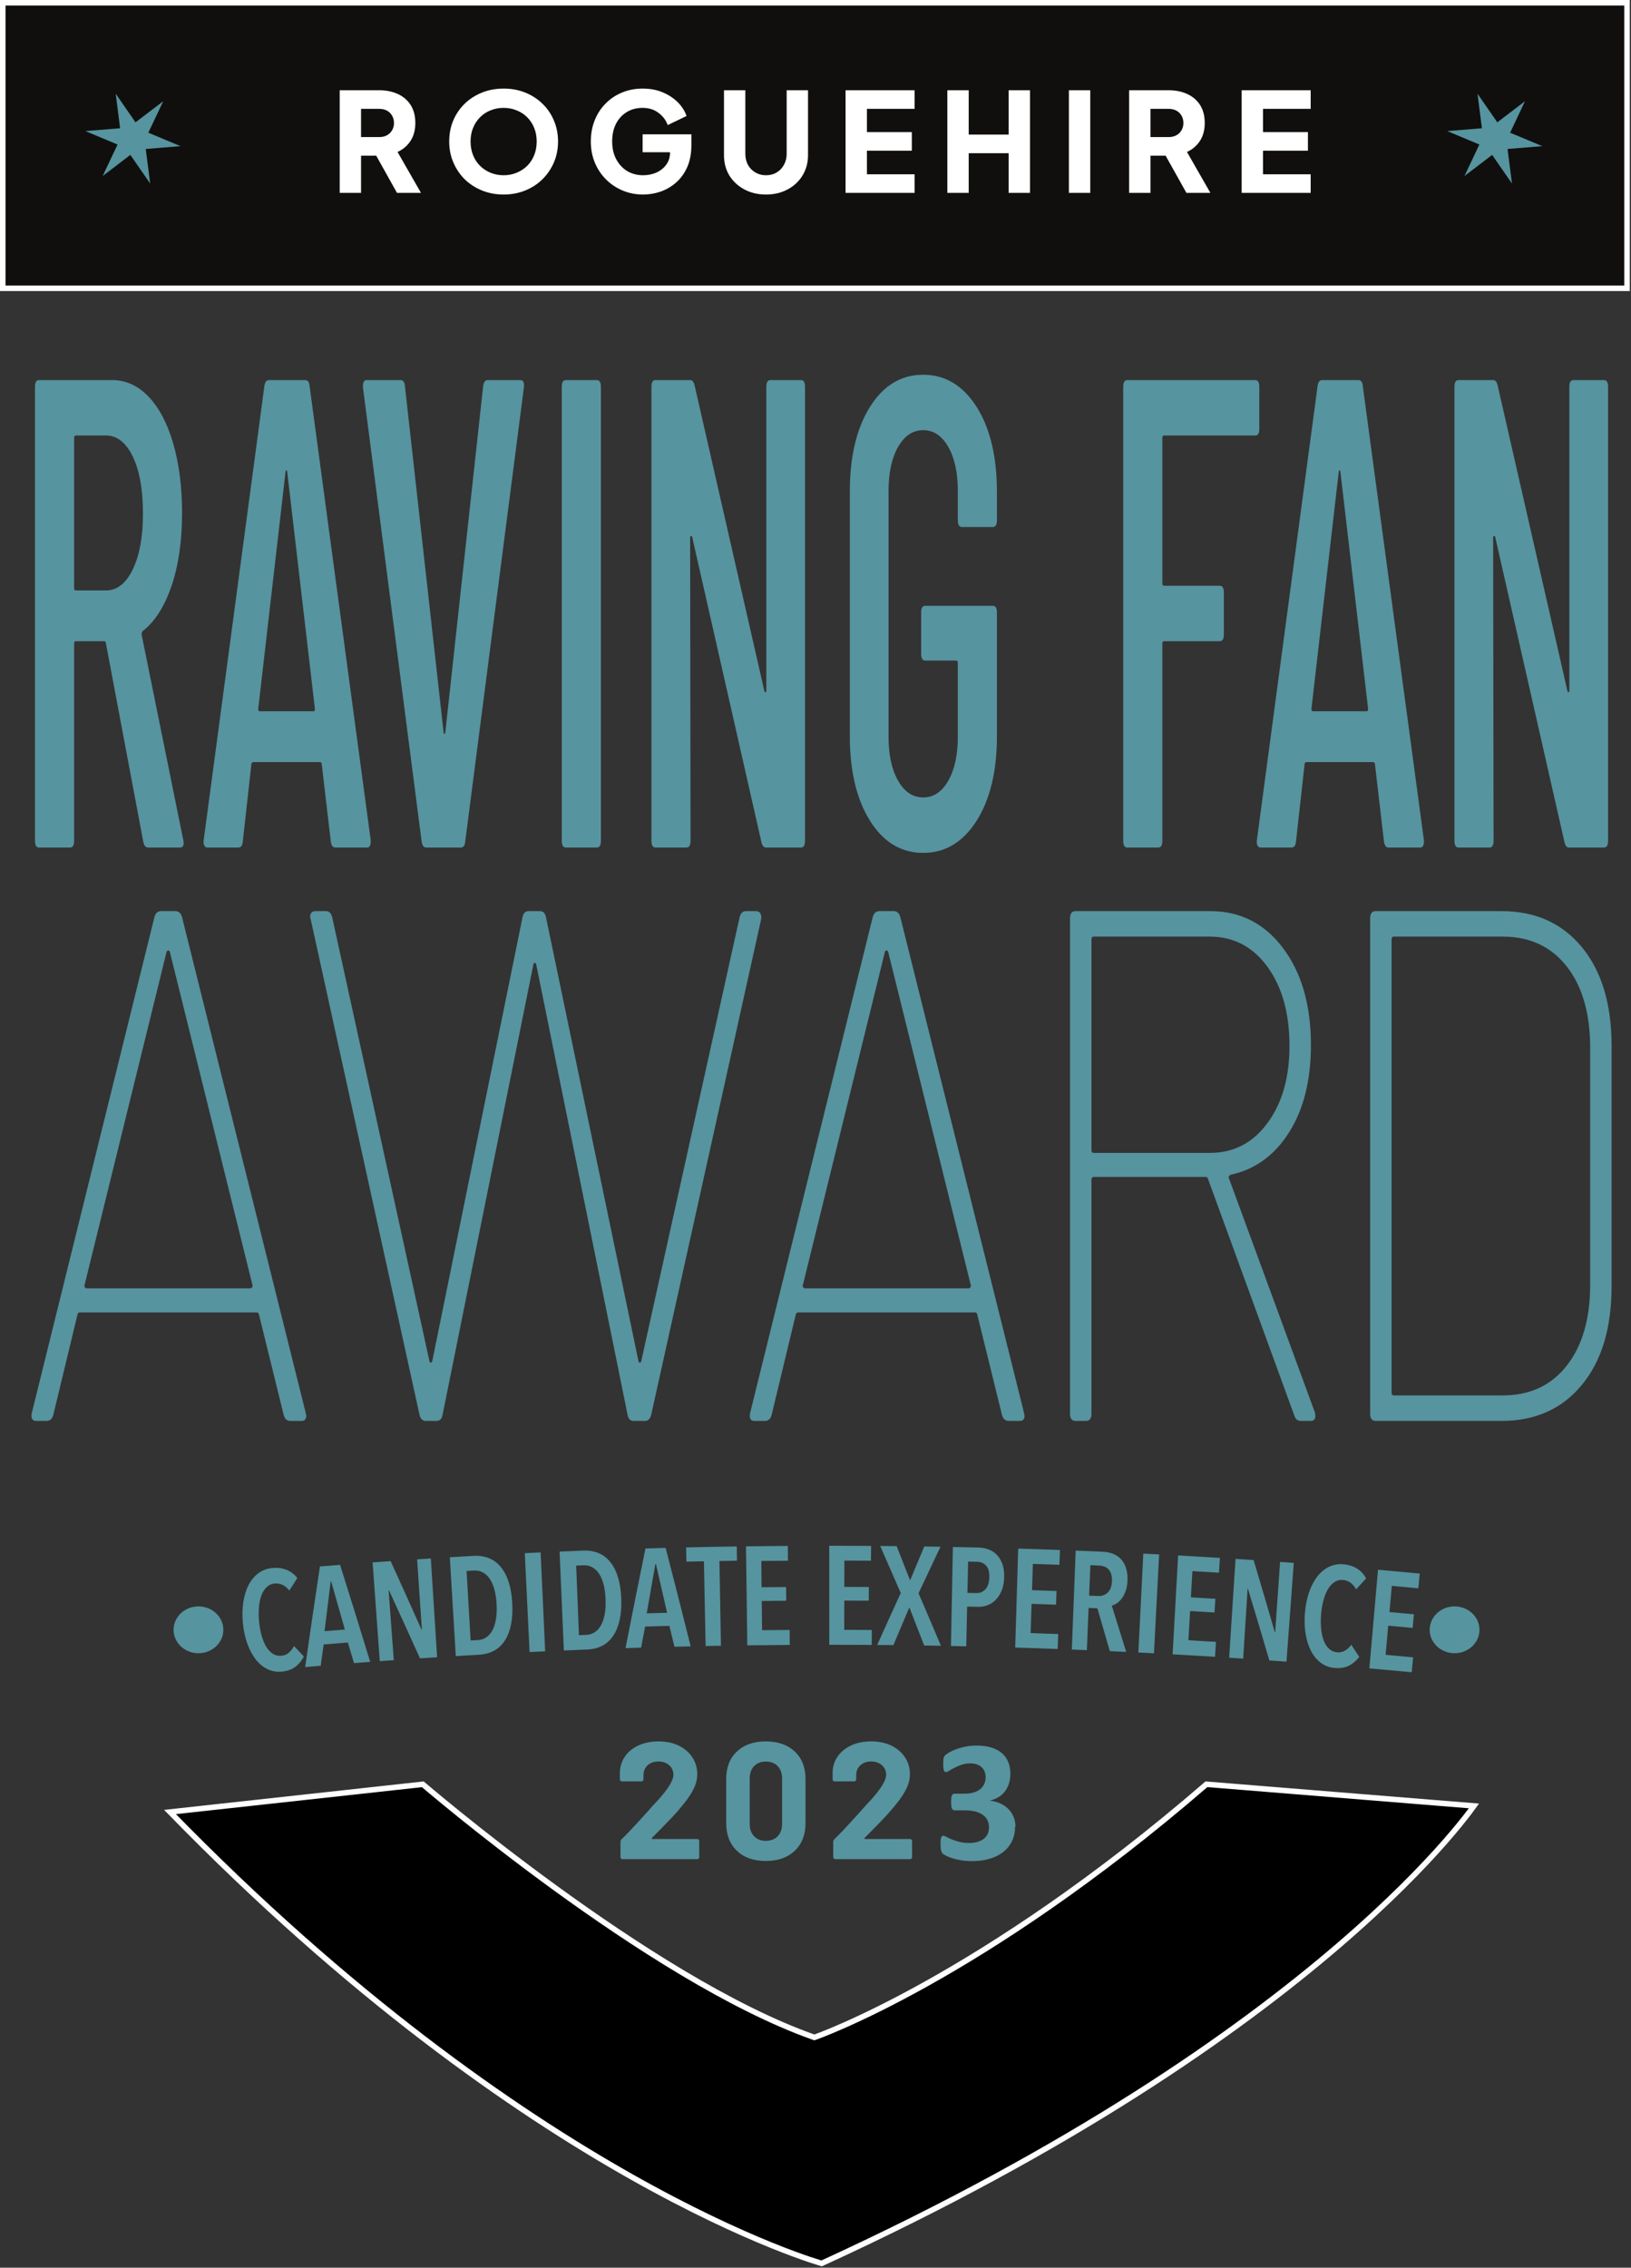
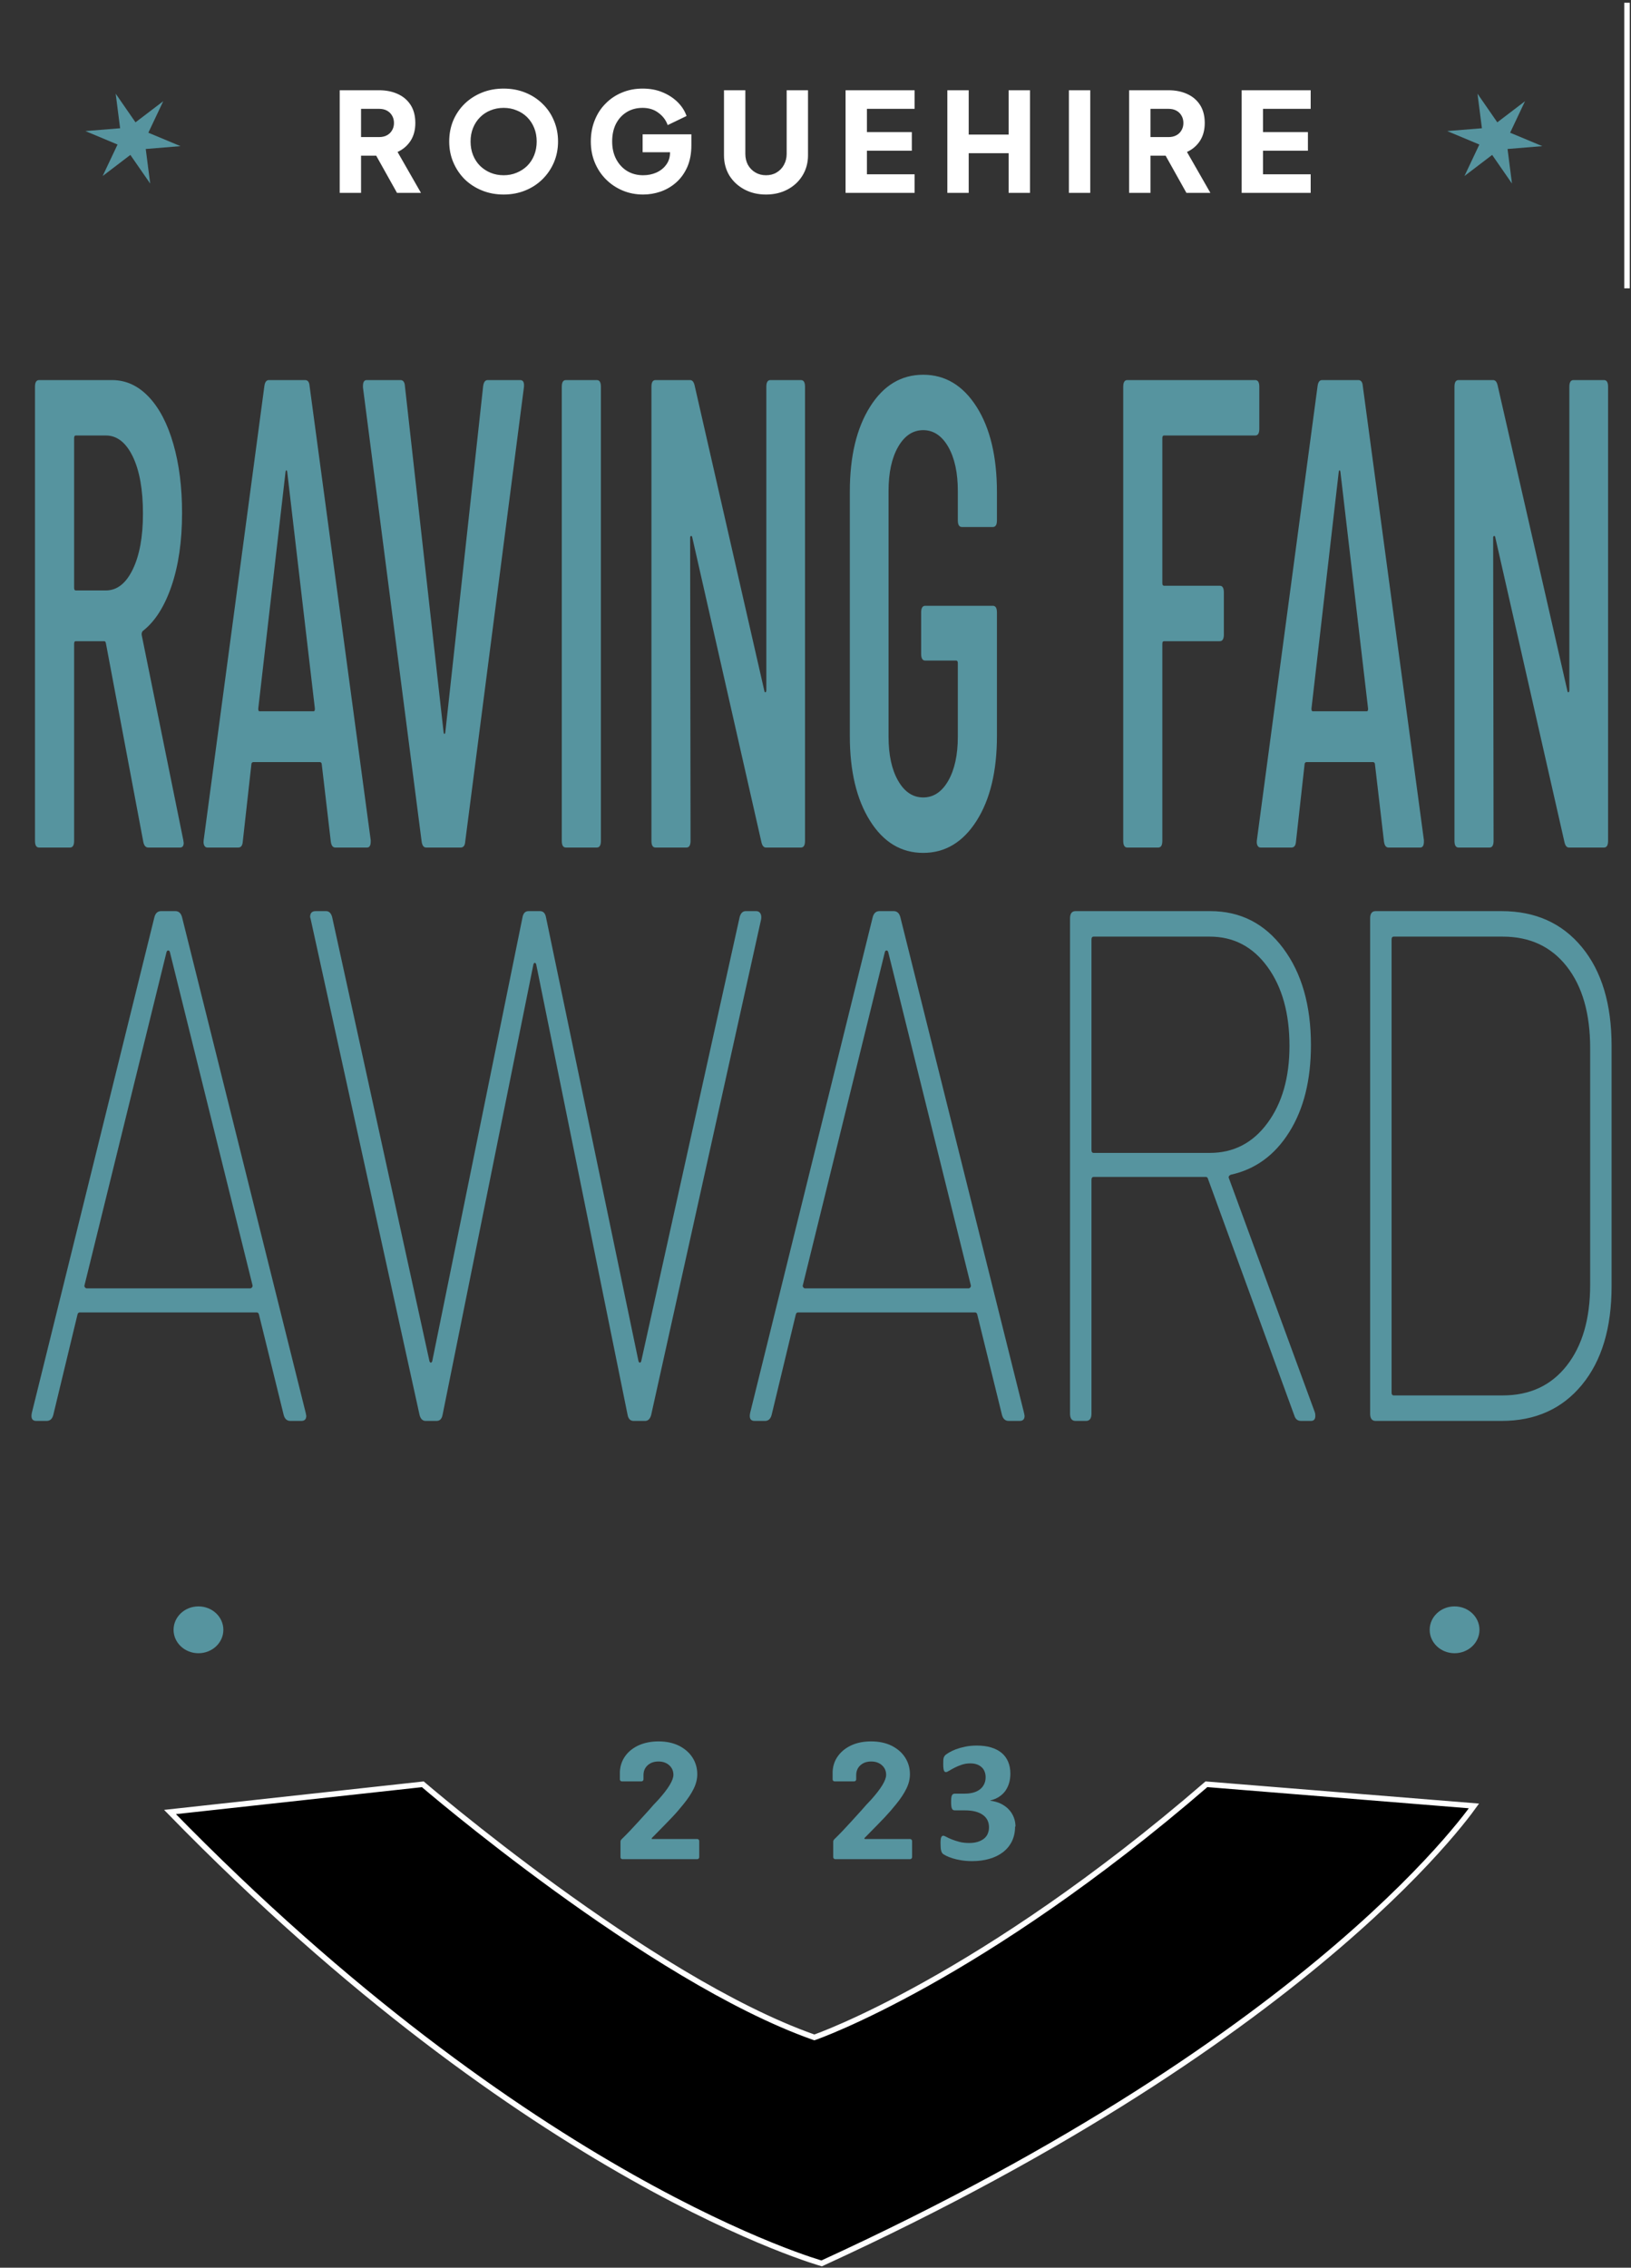
<svg xmlns="http://www.w3.org/2000/svg" width="592" height="823" viewBox="0 0 592 823" fill="none">
  <rect x="0" y="0" width="592" height="823" fill="#333333" stroke="none" />
  <path d="M236.474 667.304C236.474 667.304 236.597 667.426 236.719 667.426H253.087C253.282 667.426 253.454 667.5 253.6 667.647C253.747 667.793 253.796 667.965 253.796 668.16V674.008C253.796 674.203 253.723 674.375 253.6 674.521C253.454 674.668 253.282 674.742 253.087 674.742H225.93C225.734 674.742 225.563 674.668 225.416 674.521C225.269 674.375 225.22 674.203 225.22 674.008V668.454C225.22 668.087 225.342 667.793 225.587 667.549C227.569 665.616 229.575 663.512 231.63 661.237C233.685 658.961 234.958 657.542 235.496 656.979C236.621 655.658 237.771 654.386 238.945 653.187C242.591 649.126 244.426 646.092 244.426 644.135C244.426 642.716 243.912 641.566 242.909 640.661C241.906 639.756 240.585 639.291 238.994 639.291C237.404 639.291 236.083 639.756 235.08 640.661C234.077 641.566 233.563 642.765 233.563 644.257V645.774C233.563 645.97 233.49 646.141 233.343 646.288C233.196 646.435 233.025 646.508 232.829 646.508H225.709C225.514 646.508 225.343 646.435 225.196 646.288C225.049 646.141 225 645.97 225 645.774V642.936C225.122 640.759 225.807 638.85 227.055 637.162C228.303 635.499 229.967 634.226 232.046 633.321C234.126 632.44 236.45 632 239.019 632C241.881 632 244.352 632.538 246.481 633.59C248.585 634.667 250.224 636.086 251.374 637.896C252.524 639.707 253.087 641.713 253.087 643.939C253.087 645.627 252.671 647.364 251.814 649.126C250.958 650.888 249.71 652.796 248.022 654.851C246.775 656.417 245.429 657.983 243.985 659.499C242.542 661.016 240.389 663.243 237.526 666.13L236.621 667.035C236.621 667.035 236.523 667.206 236.548 667.28L236.474 667.304Z" fill="#56949F" />
-   <path d="M267.448 671.683C264.879 669.212 263.583 665.836 263.583 661.579V645.652C263.583 641.468 264.879 638.141 267.448 635.694C270.017 633.248 273.516 632 277.944 632C282.372 632 285.871 633.223 288.489 635.694C291.082 638.141 292.379 641.468 292.379 645.652V661.579C292.379 665.836 291.082 669.212 288.489 671.683C285.895 674.154 282.372 675.402 277.944 675.402C273.516 675.402 270.017 674.154 267.448 671.683ZM282.274 666.423C283.326 665.322 283.865 663.83 283.865 661.995V645.407C283.865 643.572 283.326 642.08 282.274 640.979C281.198 639.878 279.779 639.315 277.968 639.315C276.158 639.315 274.788 639.878 273.711 640.979C272.659 642.08 272.121 643.572 272.121 645.407V661.995C272.121 663.854 272.659 665.322 273.711 666.423C274.788 667.524 276.182 668.087 277.968 668.087C279.754 668.087 281.222 667.524 282.274 666.423Z" fill="#56949F" />
  <path d="M313.737 667.304C313.737 667.304 313.859 667.426 313.982 667.426H330.325C330.521 667.426 330.692 667.5 330.839 667.647C330.985 667.793 331.059 667.965 331.059 668.16V674.008C331.059 674.203 330.985 674.375 330.839 674.521C330.692 674.668 330.521 674.742 330.325 674.742H303.168C302.972 674.742 302.801 674.668 302.654 674.521C302.507 674.375 302.434 674.203 302.434 674.008V668.454C302.434 668.087 302.556 667.793 302.801 667.549C304.783 665.616 306.789 663.512 308.844 661.237C310.899 658.961 312.196 657.542 312.71 656.979C313.835 655.658 314.985 654.386 316.159 653.187C319.805 649.126 321.64 646.092 321.64 644.135C321.64 642.716 321.126 641.566 320.123 640.661C319.12 639.756 317.798 639.291 316.208 639.291C314.618 639.291 313.297 639.756 312.294 640.661C311.291 641.566 310.777 642.765 310.777 644.257V645.774C310.777 645.97 310.703 646.141 310.557 646.288C310.41 646.435 310.238 646.508 310.043 646.508H302.923C302.728 646.508 302.556 646.435 302.409 646.288C302.287 646.141 302.214 645.97 302.214 645.774V642.936C302.336 640.759 302.997 638.85 304.269 637.162C305.517 635.499 307.18 634.226 309.235 633.321C311.291 632.416 313.639 632 316.208 632C319.071 632 321.542 632.538 323.67 633.59C325.774 634.667 327.413 636.086 328.563 637.896C329.713 639.707 330.276 641.713 330.276 643.939C330.276 645.627 329.86 647.364 329.004 649.126C328.147 650.888 326.9 652.796 325.212 654.851C323.964 656.417 322.594 657.983 321.175 659.499C319.731 661.016 317.578 663.243 314.716 666.13L313.811 667.035C313.811 667.035 313.713 667.206 313.737 667.28V667.304Z" fill="#56949F" />
  <path d="M368.443 662.875C368.443 664.906 368.051 666.692 367.293 668.258C366.51 669.824 365.433 671.145 364.063 672.197C362.693 673.249 361.029 674.081 359.121 674.619C357.188 675.182 355.109 675.451 352.833 675.451C351.463 675.451 350.167 675.353 348.943 675.157C347.72 674.962 346.668 674.717 345.738 674.423C344.809 674.13 344.05 673.836 343.439 673.518C342.827 673.2 342.435 672.955 342.24 672.809C342.044 672.662 341.922 672.442 341.824 672.246C341.726 672.05 341.653 671.781 341.579 671.512C341.506 671.218 341.457 670.876 341.432 670.435C341.408 669.995 341.383 669.481 341.383 668.894C341.383 667.891 341.457 667.206 341.628 666.814C341.799 666.423 342.044 666.227 342.387 666.227C342.607 666.227 342.949 666.374 343.463 666.643C343.977 666.937 344.637 667.23 345.42 667.548C346.203 667.866 347.157 668.185 348.209 668.454C349.286 668.747 350.485 668.87 351.855 668.87C353.005 668.87 354.008 668.723 354.889 668.454C355.769 668.185 356.503 667.793 357.139 667.304C357.751 666.814 358.216 666.227 358.509 665.518C358.803 664.808 358.974 664.05 358.974 663.194C358.974 662.264 358.803 661.408 358.436 660.649C358.069 659.891 357.531 659.255 356.797 658.716C356.087 658.178 355.158 657.762 354.081 657.469C352.98 657.175 351.683 657.028 350.216 657.028H346.717C346.448 657.028 346.203 657.004 346.032 656.93C345.836 656.857 345.689 656.71 345.567 656.465C345.445 656.245 345.347 655.927 345.298 655.511C345.249 655.095 345.225 654.582 345.225 653.921C345.225 653.309 345.249 652.82 345.298 652.429C345.347 652.037 345.445 651.744 345.543 651.523C345.665 651.328 345.812 651.181 345.983 651.083C346.154 651.01 346.374 650.961 346.619 650.961H350.167C351.39 650.961 352.466 650.814 353.396 650.545C354.326 650.276 355.133 649.86 355.769 649.346C356.405 648.832 356.895 648.196 357.237 647.462C357.58 646.728 357.751 645.896 357.751 644.991C357.751 644.306 357.629 643.645 357.408 643.034C357.188 642.422 356.846 641.884 356.381 641.444C355.916 641.003 355.353 640.636 354.644 640.367C353.934 640.098 353.103 639.976 352.148 639.976C351.072 639.976 350.044 640.147 349.09 640.465C348.136 640.783 347.255 641.15 346.497 641.541C345.738 641.933 345.078 642.3 344.564 642.618C344.05 642.936 343.634 643.132 343.39 643.132C343.218 643.132 343.072 643.083 342.949 643.034C342.827 642.96 342.729 642.814 342.631 642.618C342.558 642.398 342.484 642.104 342.435 641.713C342.387 641.321 342.362 640.807 342.362 640.171C342.362 639.658 342.362 639.217 342.387 638.875C342.387 638.532 342.46 638.238 342.509 638.018C342.582 637.798 342.656 637.602 342.754 637.431C342.851 637.26 342.998 637.089 343.218 636.893C343.439 636.697 343.854 636.404 344.515 636.012C345.176 635.621 345.983 635.229 346.962 634.862C347.94 634.495 349.066 634.177 350.362 633.908C351.659 633.639 353.054 633.517 354.546 633.517C356.503 633.517 358.24 633.737 359.757 634.202C361.274 634.666 362.546 635.327 363.574 636.183C364.601 637.04 365.384 638.116 365.923 639.388C366.461 640.661 366.73 642.08 366.73 643.67C366.73 644.893 366.583 646.043 366.265 647.12C365.947 648.196 365.482 649.126 364.895 649.982C364.283 650.814 363.525 651.523 362.62 652.111C361.714 652.698 360.662 653.138 359.464 653.432V653.53C360.883 653.701 362.155 654.068 363.28 654.606C364.406 655.169 365.36 655.854 366.143 656.686C366.926 657.517 367.537 658.472 367.953 659.524C368.369 660.576 368.589 661.701 368.589 662.924L368.443 662.875Z" fill="#56949F" />
-   <path d="M590.555 104.633H1V1H590.555V104.633Z" fill="#100F0D" stroke="white" stroke-width="2" />
+   <path d="M590.555 104.633V1H590.555V104.633Z" fill="#100F0D" stroke="white" stroke-width="2" />
  <path d="M26.903 159.027V213.315C26.903 213.958 27.094 214.29 27.486 214.29H38.436C42.474 214.29 45.729 211.738 48.19 206.645C50.651 201.562 51.887 194.811 51.887 186.412C51.887 177.683 50.651 170.781 48.19 165.688C45.729 160.604 42.474 158.053 38.436 158.053H27.486C27.094 158.053 26.903 158.384 26.903 159.027ZM52.038 305.658L38.436 233.437C38.335 232.945 38.134 232.704 37.843 232.704H27.486C27.094 232.704 26.903 233.026 26.903 233.669V305.176C26.903 306.783 26.401 307.597 25.416 307.597H14.185C13.19 307.597 12.698 306.783 12.698 305.176V140.362C12.698 138.744 13.19 137.941 14.185 137.941H40.656C45.679 137.941 50.119 139.96 53.957 143.999C57.804 148.037 60.788 153.733 62.907 161.087C65.027 168.44 66.082 176.798 66.082 186.171C66.082 196.348 64.806 205.198 62.245 212.713C59.673 220.217 56.177 225.672 51.746 229.067C51.445 229.55 51.345 230.042 51.445 230.524L66.534 304.924L66.675 305.899C66.675 307.024 66.233 307.597 65.349 307.597H53.816C52.922 307.597 52.329 306.954 52.038 305.658ZM94.18 258.15H113.85C114.152 258.15 114.293 257.829 114.293 257.186L104.237 171.143C104.136 170.821 104.046 170.66 103.945 170.66C103.845 170.66 103.744 170.821 103.654 171.143L93.739 257.186C93.739 257.829 93.889 258.15 94.18 258.15ZM120.069 305.407L116.804 277.539C116.804 277.218 116.734 276.977 116.593 276.816C116.442 276.655 116.262 276.575 116.071 276.575H91.96C91.769 276.575 91.599 276.655 91.448 276.816C91.297 276.977 91.227 277.218 91.227 277.539L88.123 305.407C88.022 306.863 87.48 307.597 86.495 307.597H75.254C74.762 307.597 74.39 307.345 74.149 306.863C73.898 306.381 73.828 305.738 73.928 304.924L95.959 140.121C96.15 138.664 96.702 137.941 97.586 137.941H110.746C111.731 137.941 112.273 138.664 112.374 140.121L134.555 304.924V305.407C134.555 306.863 134.113 307.597 133.229 307.597H121.686C120.802 307.597 120.26 306.863 120.069 305.407ZM153.04 305.407L131.742 140.603V140.121C131.742 138.664 132.194 137.941 133.078 137.941H145.355C146.339 137.941 146.882 138.664 146.972 140.121L161.026 265.906C161.127 266.237 161.227 266.388 161.318 266.388C161.418 266.388 161.518 266.237 161.619 265.906L175.372 140.121C175.573 138.664 176.115 137.941 176.999 137.941H188.833C189.918 137.941 190.36 138.825 190.159 140.603L168.862 305.407C168.772 306.863 168.219 307.597 167.235 307.597H154.667C153.783 307.597 153.241 306.863 153.04 305.407ZM203.912 305.176V140.362C203.912 138.744 204.405 137.941 205.389 137.941H216.63C217.615 137.941 218.107 138.744 218.107 140.362V305.176C218.107 306.783 217.615 307.597 216.63 307.597H205.389C204.405 307.597 203.912 306.783 203.912 305.176ZM279.629 137.941H290.719C291.704 137.941 292.196 138.744 292.196 140.362V305.165C292.196 306.783 291.704 307.597 290.719 307.597H278.001C277.207 307.597 276.675 306.954 276.374 305.658L251.239 194.891C251.138 194.57 250.988 194.449 250.787 194.53C250.596 194.61 250.495 194.811 250.495 195.132L250.646 305.165C250.646 306.783 250.144 307.597 249.159 307.597H237.928C236.933 307.597 236.451 306.783 236.451 305.165V140.362C236.451 138.744 236.933 137.941 237.928 137.941H250.495C251.279 137.941 251.821 138.594 252.123 139.88L277.408 250.636C277.509 251.128 277.649 251.329 277.85 251.249C278.051 251.169 278.152 250.877 278.152 250.395V140.362C278.152 138.744 278.644 137.941 279.629 137.941ZM315.794 297.902C310.912 290.137 308.46 279.88 308.46 267.122V178.416C308.46 165.658 310.912 155.391 315.794 147.635C320.666 139.88 327.096 136.002 335.092 136.002C343.069 136.002 349.528 139.88 354.461 147.635C359.393 155.391 361.854 165.728 361.854 178.657V188.834C361.854 190.451 361.362 191.265 360.378 191.265H349.136C348.152 191.265 347.66 190.451 347.66 188.834V178.175C347.66 171.544 346.494 166.22 344.184 162.172C341.863 158.143 338.829 156.114 335.092 156.114C331.345 156.114 328.311 158.143 325.99 162.172C323.67 166.22 322.515 171.544 322.515 178.175V267.363C322.515 273.983 323.67 279.317 325.99 283.356C328.311 287.404 331.345 289.413 335.092 289.413C338.829 289.413 341.863 287.404 344.184 283.356C346.494 279.317 347.66 273.983 347.66 267.363V240.701C347.66 240.058 347.459 239.736 347.067 239.736H335.825C334.841 239.736 334.349 238.923 334.349 237.305V222.286C334.349 220.669 334.841 219.855 335.825 219.855H360.378C361.362 219.855 361.854 220.669 361.854 222.286V267.122C361.854 279.88 359.393 290.137 354.461 297.902C349.528 305.658 343.069 309.535 335.092 309.535C327.096 309.535 320.666 305.658 315.794 297.902ZM455.613 158.053H422.482C422.09 158.053 421.889 158.384 421.889 159.027V211.618C421.889 212.261 422.09 212.582 422.482 212.582H442.744C443.729 212.582 444.221 213.396 444.221 215.013V230.283C444.221 231.9 443.729 232.704 442.744 232.704H422.482C422.09 232.704 421.889 233.026 421.889 233.669V305.165C421.889 306.783 421.397 307.597 420.412 307.597H409.171C408.186 307.597 407.694 306.783 407.694 305.165V140.362C407.694 138.744 408.186 137.941 409.171 137.941H455.613C456.598 137.941 457.09 138.744 457.09 140.362V155.632C457.09 157.249 456.598 158.053 455.613 158.053ZM476.458 258.15H496.128C496.43 258.15 496.57 257.829 496.57 257.186L486.514 171.143C486.414 170.821 486.324 170.66 486.223 170.66C486.123 170.66 486.022 170.821 485.932 171.143L476.016 257.186C476.016 257.829 476.167 258.15 476.458 258.15ZM502.337 305.407L499.082 277.539C499.082 277.218 499.012 276.977 498.871 276.816C498.72 276.655 498.539 276.575 498.349 276.575H474.238C474.037 276.575 473.877 276.655 473.726 276.816C473.575 276.977 473.505 277.218 473.505 277.539L470.401 305.407C470.3 306.863 469.758 307.597 468.773 307.597H457.532C457.04 307.597 456.668 307.345 456.427 306.863C456.176 306.381 456.105 305.738 456.206 304.924L478.237 140.121C478.428 138.664 478.97 137.941 479.864 137.941H493.024C494.009 137.941 494.551 138.664 494.652 140.121L516.833 304.924V305.407C516.833 306.863 516.391 307.597 515.507 307.597H503.964C503.08 307.597 502.538 306.863 502.337 305.407ZM571.111 137.941H582.202C583.187 137.941 583.679 138.744 583.679 140.362V305.165C583.679 306.783 583.187 307.597 582.202 307.597H569.484C568.69 307.597 568.148 306.954 567.856 305.658L542.711 194.891C542.611 194.57 542.46 194.449 542.269 194.53C542.068 194.61 541.968 194.811 541.968 195.132L542.119 305.165C542.119 306.783 541.626 307.597 540.642 307.597H529.401C528.416 307.597 527.924 306.783 527.924 305.165V140.362C527.924 138.744 528.416 137.941 529.401 137.941H541.968C542.762 137.941 543.304 138.594 543.596 139.88L568.891 250.636C568.982 251.128 569.132 251.329 569.333 251.249C569.524 251.169 569.625 250.877 569.625 250.395V140.362C569.625 138.744 570.127 137.941 571.111 137.941ZM30.811 467.186C31.012 467.458 31.243 467.588 31.514 467.588H90.805C91.066 467.588 91.307 467.458 91.498 467.186C91.699 466.925 91.729 466.624 91.609 466.262L61.652 345.48C61.521 345.118 61.32 344.947 61.059 344.947C60.788 344.947 60.597 345.118 60.456 345.48L30.72 466.262C30.58 466.624 30.61 466.925 30.811 467.186ZM102.981 513.578L94 477.102C93.869 476.569 93.598 476.308 93.196 476.308H28.922C28.52 476.308 28.249 476.569 28.119 477.102L19.328 513.578C18.936 514.995 18.133 515.688 16.937 515.688H13.15C11.683 515.688 11.151 514.724 11.553 512.785L56.066 332.782C56.468 331.375 57.262 330.672 58.467 330.672H63.651C64.846 330.672 65.65 331.375 66.052 332.782L110.967 512.785L111.168 513.84C111.168 515.075 110.565 515.688 109.37 515.688H105.382C104.176 515.688 103.383 514.995 102.981 513.578ZM152.296 513.578L112.766 333.585L112.565 332.792C112.565 331.375 113.228 330.672 114.564 330.672H118.351C119.416 330.672 120.149 331.375 120.551 332.792L155.883 494.019C156.013 494.371 156.184 494.541 156.385 494.541C156.586 494.541 156.747 494.371 156.887 494.019L189.627 333.053C189.888 331.466 190.622 330.672 191.827 330.672H196.016C197.212 330.672 197.945 331.466 198.206 333.053L231.75 494.019C231.88 494.371 232.051 494.541 232.252 494.541C232.453 494.541 232.614 494.371 232.744 494.019L268.478 332.792C268.879 331.375 269.613 330.672 270.678 330.672H274.475C275.138 330.672 275.64 330.943 275.972 331.466C276.303 331.998 276.394 332.701 276.273 333.585L236.341 513.578C235.939 514.995 235.205 515.688 234.151 515.688H229.951C228.756 515.688 228.023 514.894 227.761 513.307L194.62 349.97C194.479 349.619 194.318 349.438 194.117 349.438C193.917 349.438 193.746 349.619 193.615 349.97L160.675 513.307C160.413 514.894 159.68 515.688 158.485 515.688H154.486C153.421 515.688 152.688 514.995 152.296 513.578ZM291.543 467.186C291.744 467.458 291.965 467.588 292.236 467.588H351.527C351.798 467.588 352.03 467.458 352.23 467.186C352.431 466.925 352.462 466.624 352.331 466.262L322.384 345.48C322.243 345.118 322.052 344.947 321.781 344.947C321.52 344.947 321.319 345.118 321.189 345.48L291.443 466.262C291.302 466.624 291.342 466.925 291.543 467.186ZM363.703 513.578L354.722 477.102C354.591 476.569 354.32 476.308 353.928 476.308H289.644C289.242 476.308 288.971 476.569 288.841 477.102L280.06 513.578C279.659 514.995 278.865 515.688 277.67 515.688H273.872C272.405 515.688 271.873 514.724 272.275 512.785L316.788 332.782C317.19 331.375 317.994 330.672 319.189 330.672H324.383C325.579 330.672 326.372 331.375 326.774 332.782L371.689 512.785L371.89 513.84C371.89 515.075 371.298 515.688 370.102 515.688H366.104C364.908 515.688 364.105 514.995 363.703 513.578ZM396.171 340.979V417.368C396.171 418.072 396.443 418.423 396.975 418.423H439.098C447.747 418.423 454.729 414.817 460.053 407.584C465.378 400.371 468.04 391.028 468.04 379.576C468.04 367.772 465.378 358.208 460.053 350.895C454.729 343.581 447.747 339.924 439.098 339.924H396.975C396.443 339.924 396.171 340.276 396.171 340.979ZM469.838 513.84L438.495 427.937C438.364 427.414 438.093 427.143 437.701 427.143H396.975C396.443 427.143 396.171 427.505 396.171 428.208V513.046C396.171 514.814 395.508 515.688 394.182 515.688H390.385C389.049 515.688 388.386 514.814 388.386 513.046V333.314C388.386 331.556 389.049 330.672 390.385 330.672H439.299C450.208 330.672 459.029 335.163 465.75 344.154C472.47 353.135 475.826 364.858 475.826 379.304C475.826 391.992 473.204 402.521 467.94 410.889C462.686 419.267 455.593 424.421 446.682 426.35C446.019 426.711 445.818 427.143 446.08 427.676L477.232 512.524C477.363 512.875 477.423 513.317 477.423 513.84C477.423 515.075 476.89 515.688 475.826 515.688H472.239C471.034 515.688 470.24 515.075 469.838 513.84ZM505.903 506.436H545.434C555.279 506.436 563.034 502.829 568.69 495.606C574.346 488.383 577.179 478.598 577.179 466.262V380.369C577.179 367.852 574.346 357.987 568.69 350.764C563.034 343.541 555.279 339.924 545.434 339.924H505.903C505.371 339.924 505.099 340.286 505.099 340.979V505.381C505.099 506.084 505.371 506.436 505.903 506.436ZM497.314 513.046V333.314C497.314 331.556 497.977 330.672 499.313 330.672H545.032C557.278 330.672 566.993 335.032 574.175 343.752C581.368 352.482 584.955 364.416 584.955 379.566V466.795C584.955 481.954 581.368 493.888 574.175 502.608C566.993 511.328 557.278 515.688 545.032 515.688H499.313C497.977 515.688 497.314 514.814 497.314 513.046Z" fill="#56949F" />
  <path d="M81.074 591.505C81.074 596.192 77.026 600 72.032 600C67.038 600 63 596.192 63 591.505C63 586.808 67.038 583 72.032 583C77.026 583 81.074 586.808 81.074 591.505ZM537 591.505C537 596.192 532.952 600 527.958 600C522.963 600 518.926 596.192 518.926 591.505C518.926 586.808 522.963 583 527.958 583C532.952 583 537 586.808 537 591.505Z" fill="#56949F" />
  <path d="M536.953 52.454L531.549 63.887L541.605 56.222L548.798 66.619L547.19 54.072L559.798 53.037L548.125 48.165L553.529 36.733L543.473 44.398L536.28 34L537.888 46.547L525.29 47.572L536.953 52.454ZM42.663 52.454L37.259 63.887L47.315 56.222L54.517 66.619L52.9 54.072L65.508 53.037L53.844 48.165L59.249 36.733L49.183 44.398L41.99 34L43.598 46.547L31 47.572L42.663 52.454Z" fill="#56949F" />
  <path d="M295.248 739.309L295.578 739.426L295.909 739.311L295.581 738.366C295.909 739.311 295.91 739.311 295.911 739.311L295.913 739.31L295.923 739.306L295.958 739.294L295.992 739.282C296.019 739.272 296.053 739.26 296.093 739.246C296.212 739.203 296.388 739.14 296.62 739.054C297.084 738.882 297.773 738.622 298.677 738.266C300.486 737.555 303.156 736.461 306.614 734.927C313.53 731.858 323.6 727.029 336.239 719.976C361.451 705.907 396.885 682.991 437.898 647.557L534.997 655.419C534.571 656.012 534.002 656.787 533.281 657.734C531.423 660.178 528.56 663.772 524.549 668.35C516.527 677.506 503.917 690.602 485.586 706.322C448.97 737.722 389.526 779.595 298.234 821.448C298.034 821.39 297.748 821.305 297.378 821.192C296.575 820.946 295.375 820.567 293.8 820.036C290.648 818.973 285.99 817.3 279.984 814.866C267.972 809.999 250.567 802.088 229.029 789.922C186.264 765.764 127.201 724.827 61.707 657.625L153.472 647.568C153.624 647.698 153.829 647.872 154.083 648.089C154.702 648.614 155.616 649.386 156.799 650.376C159.167 652.355 162.615 655.206 166.938 658.692C175.584 665.664 187.734 675.18 201.749 685.356C229.754 705.688 265.3 728.724 295.248 739.309Z" fill="black" stroke="white" stroke-width="2" />
  <path d="M123.3 70V32.75H137.55C140.117 32.75 142.383 33.2 144.35 34.1C146.35 35 147.917 36.333 149.05 38.1C150.183 39.867 150.75 42.05 150.75 44.65C150.75 47.183 150.167 49.35 149 51.15C147.833 52.917 146.267 54.25 144.3 55.15L152.8 70H144.1L134.9 53.55L139.9 56.5H131.05V70H123.3ZM131.05 49.75H137.6C138.7 49.75 139.65 49.533 140.45 49.1C141.25 48.667 141.867 48.067 142.3 47.3C142.767 46.533 143 45.65 143 44.65C143 43.617 142.767 42.717 142.3 41.95C141.867 41.183 141.25 40.583 140.45 40.15C139.65 39.717 138.7 39.5 137.6 39.5H131.05V49.75ZM182.8 70.6C180 70.6 177.4 70.117 175 69.15C172.6 68.183 170.5 66.833 168.7 65.1C166.933 63.333 165.55 61.283 164.55 58.95C163.55 56.617 163.05 54.083 163.05 51.35C163.05 48.617 163.533 46.083 164.5 43.75C165.5 41.417 166.883 39.383 168.65 37.65C170.45 35.917 172.55 34.567 174.95 33.6C177.35 32.633 179.966 32.15 182.8 32.15C185.633 32.15 188.25 32.633 190.65 33.6C193.05 34.567 195.133 35.917 196.9 37.65C198.7 39.383 200.083 41.417 201.05 43.75C202.05 46.083 202.55 48.617 202.55 51.35C202.55 54.083 202.05 56.617 201.05 58.95C200.05 61.283 198.65 63.333 196.85 65.1C195.083 66.833 193 68.183 190.6 69.15C188.2 70.117 185.6 70.6 182.8 70.6ZM182.8 63.6C184.5 63.6 186.066 63.3 187.5 62.7C188.966 62.1 190.25 61.267 191.35 60.2C192.45 59.1 193.3 57.8 193.9 56.3C194.5 54.8 194.8 53.15 194.8 51.35C194.8 49.55 194.5 47.917 193.9 46.45C193.3 44.95 192.45 43.65 191.35 42.55C190.25 41.45 188.966 40.617 187.5 40.05C186.066 39.45 184.5 39.15 182.8 39.15C181.1 39.15 179.516 39.45 178.05 40.05C176.616 40.617 175.35 41.45 174.25 42.55C173.15 43.65 172.3 44.95 171.7 46.45C171.1 47.917 170.8 49.55 170.8 51.35C170.8 53.15 171.1 54.8 171.7 56.3C172.3 57.8 173.15 59.1 174.25 60.2C175.35 61.267 176.616 62.1 178.05 62.7C179.516 63.3 181.1 63.6 182.8 63.6ZM233.446 70.6C230.779 70.6 228.296 70.117 225.996 69.15C223.696 68.183 221.679 66.833 219.946 65.1C218.213 63.367 216.863 61.333 215.896 59C214.929 56.667 214.446 54.117 214.446 51.35C214.446 48.583 214.913 46.033 215.846 43.7C216.779 41.333 218.096 39.3 219.796 37.6C221.496 35.867 223.479 34.533 225.746 33.6C228.046 32.633 230.546 32.15 233.246 32.15C235.946 32.15 238.363 32.6 240.496 33.5C242.663 34.4 244.496 35.6 245.996 37.1C247.496 38.6 248.563 40.267 249.196 42.1L242.346 45.4C241.713 43.6 240.596 42.117 238.996 40.95C237.429 39.75 235.513 39.15 233.246 39.15C231.046 39.15 229.113 39.667 227.446 40.7C225.779 41.733 224.479 43.167 223.546 45C222.646 46.8 222.196 48.917 222.196 51.35C222.196 53.783 222.679 55.917 223.646 57.75C224.613 59.583 225.929 61.017 227.596 62.05C229.296 63.083 231.246 63.6 233.446 63.6C235.146 63.6 236.729 63.283 238.196 62.65C239.696 61.983 240.896 61.033 241.796 59.8C242.729 58.567 243.196 57.083 243.196 55.35V52.25L246.746 55.25H233.246V48.75H250.946V52.7C250.946 55.733 250.446 58.383 249.446 60.65C248.446 62.883 247.096 64.75 245.396 66.25C243.729 67.717 241.846 68.817 239.746 69.55C237.679 70.25 235.579 70.6 233.446 70.6ZM278.032 70.6C275.098 70.6 272.482 69.983 270.182 68.75C267.882 67.517 266.065 65.833 264.732 63.7C263.432 61.533 262.782 59.083 262.782 56.35V32.75H270.532V55.85C270.532 57.317 270.848 58.65 271.482 59.85C272.148 61.017 273.048 61.933 274.182 62.6C275.315 63.267 276.598 63.6 278.032 63.6C279.498 63.6 280.782 63.267 281.882 62.6C283.015 61.933 283.898 61.017 284.532 59.85C285.198 58.65 285.532 57.317 285.532 55.85V32.75H293.282V56.35C293.282 59.083 292.615 61.533 291.282 63.7C289.982 65.833 288.182 67.517 285.882 68.75C283.582 69.983 280.965 70.6 278.032 70.6ZM306.913 70V32.75H331.963V39.5H314.663V47.95H330.963V54.7H314.663V63.25H331.963V70H306.913ZM343.857 70V32.75H351.607V48.85H366.107V32.75H373.857V70H366.107V55.6H351.607V70H343.857ZM387.978 70V32.75H395.728V70H387.978ZM409.833 70V32.75H424.083C426.65 32.75 428.917 33.2 430.883 34.1C432.883 35 434.45 36.333 435.583 38.1C436.717 39.867 437.283 42.05 437.283 44.65C437.283 47.183 436.7 49.35 435.533 51.15C434.367 52.917 432.8 54.25 430.833 55.15L439.333 70H430.633L421.433 53.55L426.433 56.5H417.583V70H409.833ZM417.583 49.75H424.133C425.233 49.75 426.183 49.533 426.983 49.1C427.783 48.667 428.4 48.067 428.833 47.3C429.3 46.533 429.533 45.65 429.533 44.65C429.533 43.617 429.3 42.717 428.833 41.95C428.4 41.183 427.783 40.583 426.983 40.15C426.183 39.717 425.233 39.5 424.133 39.5H417.583V49.75ZM450.683 70V32.75H475.733V39.5H458.433V47.95H474.733V54.7H458.433V63.25H475.733V70H450.683Z" fill="white" />
-   <path d="M107.223 604.921C105.937 605.905 104.269 606.498 102.19 606.689C100.321 606.85 98.583 606.528 96.976 605.724C95.368 604.921 93.962 603.735 92.746 602.168C91.551 600.601 90.546 598.692 89.743 596.462C88.949 594.222 88.417 591.741 88.156 589.008C87.904 586.286 87.955 583.734 88.326 581.373C88.698 579.012 89.341 576.943 90.265 575.175C91.2 573.407 92.385 571.99 93.841 570.925C95.308 569.85 96.976 569.238 98.844 569.067C100.793 568.896 102.541 569.127 104.068 569.76C105.585 570.383 106.881 571.377 107.916 572.714C106.751 574.522 106.168 575.426 105.003 577.244C103.526 575.366 101.758 574.512 99.688 574.703C98.543 574.803 97.579 575.235 96.775 576.009C95.981 576.772 95.359 577.777 94.896 579.002C94.424 580.238 94.133 581.664 93.992 583.292C93.852 584.919 93.872 586.637 94.032 588.466C94.203 590.254 94.495 591.931 94.927 593.499C95.359 595.076 95.911 596.432 96.584 597.557C97.257 598.682 98.061 599.556 98.985 600.169C99.909 600.782 100.954 601.033 102.109 600.933C103.214 600.832 104.139 600.45 104.882 599.777C105.625 599.094 106.238 598.301 106.7 597.376C108.137 598.903 108.86 599.667 110.297 601.184C109.533 602.681 108.509 603.926 107.223 604.921ZM120.212 573.939C120.142 573.939 120.102 573.949 120.031 573.949C119.117 581.172 118.675 584.779 117.801 592.002C120.745 591.761 122.221 591.65 125.175 591.419C123.206 584.427 122.211 580.931 120.212 573.939ZM128.49 603.585C127.596 600.601 127.154 599.104 126.26 596.121C122.744 596.392 120.996 596.532 117.48 596.824C117.048 599.908 116.837 601.455 116.405 604.549C114.154 604.73 113.019 604.83 110.759 605.021C112.858 590.414 113.923 583.121 116.123 568.514C119.057 568.273 120.513 568.163 123.437 567.932C127.867 582.006 130.047 589.048 134.377 603.143C132.016 603.313 130.841 603.404 128.49 603.585ZM152.439 601.867C147.989 591.982 145.739 587.049 141.198 577.194C141.138 577.204 141.108 577.204 141.057 577.204C141.811 587.33 142.183 592.394 142.936 602.52C140.907 602.66 139.892 602.731 137.853 602.882C136.808 588.546 136.286 581.373 135.241 567.038C137.863 566.847 139.169 566.756 141.791 566.575C146.311 576.491 148.542 581.454 152.982 591.399C153.032 591.399 153.062 591.399 153.123 591.389C152.439 581.202 152.088 576.109 151.405 565.923C153.394 565.792 154.388 565.722 156.377 565.601C157.292 579.947 157.744 587.119 158.658 601.465C156.167 601.616 154.931 601.696 152.439 601.867ZM180.247 582.247C180.136 580.127 179.855 578.269 179.403 576.702C178.951 575.135 178.368 573.849 177.645 572.834C176.921 571.819 176.078 571.076 175.133 570.614C174.179 570.132 173.164 569.931 172.079 569.991C170.994 570.051 170.452 570.082 169.357 570.152C169.95 580.238 170.241 585.291 170.824 595.377C171.898 595.317 172.441 595.287 173.516 595.226C174.581 595.166 175.555 594.855 176.439 594.272C177.323 593.7 178.067 592.876 178.679 591.791C179.272 590.706 179.724 589.36 179.995 587.782C180.277 586.185 180.357 584.347 180.247 582.247ZM185.943 581.956C186.234 587.632 185.34 592.092 183.291 595.327C181.241 598.562 178.067 600.31 173.767 600.551C170.432 600.742 168.764 600.842 165.439 601.043C164.565 586.687 164.133 579.515 163.269 565.169C166.675 564.968 168.372 564.868 171.778 564.667C176.118 564.426 179.493 565.832 181.904 568.866C184.315 571.91 185.651 576.27 185.943 581.956ZM192.221 599.576C191.528 585.221 191.177 578.038 190.483 563.682C192.784 563.572 193.929 563.522 196.23 563.411C196.883 577.777 197.214 584.95 197.877 599.315C195.617 599.416 194.482 599.466 192.221 599.576ZM219.797 580.479C219.727 578.349 219.476 576.491 219.054 574.914C218.632 573.346 218.06 572.04 217.356 571.026C216.653 570.001 215.829 569.238 214.885 568.755C213.941 568.263 212.926 568.042 211.841 568.082C210.756 568.123 210.214 568.143 209.129 568.193C209.531 578.289 209.741 583.342 210.143 593.448C211.218 593.398 211.761 593.378 212.836 593.338C213.911 593.298 214.885 592.996 215.789 592.434C216.683 591.881 217.437 591.057 218.06 589.993C218.682 588.918 219.144 587.582 219.456 586.004C219.767 584.427 219.878 582.579 219.797 580.479ZM225.504 580.278C225.694 585.964 224.72 590.404 222.61 593.609C220.501 596.814 217.296 598.501 212.996 598.662C209.661 598.793 207.994 598.863 204.658 599.014C204.045 584.648 203.734 577.465 203.111 563.11C206.527 562.959 208.225 562.889 211.64 562.758C215.98 562.587 219.335 564.054 221.686 567.128C224.047 570.212 225.313 574.602 225.504 580.278ZM238.081 567.61H237.89C236.614 574.773 235.981 578.359 234.736 585.522C237.689 585.442 239.166 585.402 242.13 585.321C240.522 578.239 239.709 574.693 238.081 567.61ZM244.802 597.648C244.068 594.614 243.707 593.097 242.963 590.073C239.447 590.163 237.689 590.214 234.163 590.314C233.57 593.378 233.279 594.915 232.696 597.979C230.436 598.049 229.301 598.08 227.041 598.16C229.884 583.684 231.33 576.451 234.284 561.985C237.207 561.894 238.674 561.854 241.607 561.774C245.294 576.059 247.112 583.202 250.699 597.507C248.338 597.557 247.163 597.587 244.802 597.648ZM261.136 566.525C261.357 578.832 261.468 584.98 261.679 597.286C259.459 597.326 258.344 597.346 256.114 597.386C255.872 585.09 255.752 578.932 255.501 566.636C252.959 566.686 251.693 566.716 249.152 566.766C249.101 564.697 249.081 563.662 249.031 561.593C256.385 561.422 260.062 561.362 267.425 561.251C267.455 563.321 267.465 564.355 267.496 566.425C264.954 566.465 263.678 566.485 261.136 566.525ZM271.243 597.135C271.062 582.759 270.961 575.577 270.771 561.201C276.848 561.121 279.882 561.09 285.96 561.05C285.97 563.2 285.98 564.275 285.99 566.435C282.132 566.455 280.194 566.475 276.336 566.515C276.376 570.333 276.396 572.241 276.436 576.059C279.993 576.019 281.781 575.999 285.337 575.978C285.347 577.968 285.357 578.962 285.367 580.951C281.821 580.971 280.043 580.991 276.487 581.032C276.537 585.271 276.557 587.391 276.607 591.64C280.616 591.59 282.615 591.58 286.623 591.55C286.643 593.72 286.643 594.815 286.663 596.985C280.495 597.025 277.411 597.055 271.243 597.135ZM300.999 596.934C300.999 582.559 300.989 575.376 300.989 561C307.066 561 310.1 561.01 316.178 561.05C316.158 563.2 316.148 564.275 316.138 566.425C312.28 566.405 310.352 566.395 306.484 566.385C306.474 570.202 306.474 572.111 306.464 575.928C310.02 575.938 311.808 575.948 315.364 575.968C315.354 577.958 315.344 578.952 315.334 580.941C311.778 580.921 310 580.911 306.454 580.901C306.444 585.14 306.434 587.27 306.424 591.51C310.432 591.52 312.441 591.53 316.449 591.56C316.429 593.73 316.429 594.815 316.409 596.985C310.241 596.944 307.157 596.934 300.999 596.934ZM335.446 597.196C333.306 591.66 332.232 588.898 330.062 583.362C327.741 588.837 326.586 591.58 324.275 597.055C321.924 597.035 320.739 597.025 318.388 597.005C321.784 589.45 323.492 585.683 326.947 578.148C323.984 571.317 322.487 567.902 319.483 561.07C321.874 561.09 323.07 561.1 325.461 561.131C327.42 566.103 328.394 568.595 330.333 573.567C332.382 568.645 333.407 566.184 335.476 561.261C337.827 561.291 339.013 561.311 341.363 561.352C338.159 568.102 336.571 571.478 333.407 578.229C336.682 585.854 338.309 589.661 341.524 597.296C339.093 597.256 337.877 597.236 335.446 597.196ZM359.094 572.422C359.145 570.503 358.753 569.097 357.909 568.203C357.075 567.299 355.99 566.837 354.644 566.807C353.348 566.776 352.705 566.756 351.399 566.736C351.299 571.277 351.248 573.547 351.148 578.098C352.444 578.128 353.087 578.138 354.383 578.169C355.719 578.209 356.824 577.726 357.698 576.762C358.582 575.788 359.044 574.341 359.094 572.422ZM364.479 572.493C364.429 574.311 364.127 575.908 363.565 577.264C363.012 578.621 362.289 579.746 361.415 580.63C360.541 581.524 359.546 582.177 358.431 582.589C357.316 583.001 356.171 583.191 355.006 583.161C353.428 583.121 352.625 583.101 351.038 583.071C350.917 588.837 350.847 591.72 350.726 597.487C348.496 597.437 347.381 597.406 345.161 597.366C345.442 582.991 345.583 575.808 345.864 561.442C349.611 561.512 351.48 561.553 355.227 561.643C356.312 561.663 357.417 561.864 358.552 562.226C359.697 562.597 360.702 563.21 361.586 564.064C362.47 564.918 363.203 566.023 363.746 567.389C364.288 568.755 364.539 570.463 364.479 572.493ZM368.487 597.949C368.919 583.573 369.14 576.39 369.572 562.025C375.64 562.206 378.674 562.306 384.742 562.537C384.661 564.687 384.621 565.762 384.541 567.912C380.683 567.771 378.754 567.701 374.897 567.58C374.776 571.387 374.716 573.296 374.585 577.114C378.152 577.224 379.93 577.295 383.486 577.415C383.416 579.404 383.375 580.399 383.305 582.388C379.749 582.257 377.981 582.197 374.424 582.086C374.294 586.326 374.224 588.445 374.083 592.685C378.091 592.815 380.09 592.886 384.099 593.036C384.018 595.206 383.978 596.291 383.898 598.461C377.74 598.23 374.656 598.13 368.487 597.949ZM403.598 573.869C403.648 572.784 403.538 571.88 403.286 571.166C403.035 570.443 402.684 569.871 402.252 569.439C401.8 569.017 401.297 568.705 400.735 568.514C400.172 568.313 399.6 568.203 399.027 568.183C397.731 568.123 397.078 568.102 395.782 568.042C395.591 572.462 395.501 574.673 395.32 579.093C396.616 579.153 397.259 579.183 398.555 579.233C399.941 579.294 401.106 578.882 402.061 577.988C403.005 577.104 403.518 575.727 403.598 573.869ZM402.834 599.245C401.036 593.016 400.132 589.912 398.314 583.694C397.038 583.644 396.405 583.613 395.129 583.563C394.878 589.691 394.747 592.755 394.496 598.883C392.306 598.783 391.221 598.743 389.031 598.662C389.594 584.297 389.875 577.114 390.438 562.748C394.305 562.899 396.234 562.979 400.102 563.15C401.508 563.21 402.784 563.461 403.949 563.903C405.115 564.345 406.099 565.008 406.913 565.892C407.717 566.776 408.33 567.871 408.741 569.177C409.153 570.483 409.324 572.04 409.234 573.829C409.173 575.215 408.942 576.431 408.561 577.475C408.179 578.53 407.717 579.414 407.174 580.138C406.632 580.851 406.039 581.423 405.406 581.855C404.773 582.277 404.14 582.569 403.538 582.709C405.647 589.43 406.692 592.795 408.772 599.516C406.391 599.406 405.205 599.345 402.834 599.245ZM413.192 599.737C413.905 585.381 414.267 578.199 414.98 563.843C417.28 563.964 418.426 564.014 420.726 564.134C419.973 578.49 419.591 585.673 418.848 600.028C416.587 599.908 415.452 599.848 413.192 599.737ZM425.619 600.39C426.422 586.034 426.824 578.862 427.618 564.506C433.685 564.848 436.719 565.028 442.787 565.4C442.646 567.55 442.586 568.625 442.446 570.775C438.588 570.534 436.659 570.423 432.801 570.192C432.58 573.999 432.47 575.908 432.249 579.716C435.805 579.927 437.583 580.037 441.14 580.248C441.019 582.237 440.959 583.232 440.828 585.211C437.282 585 435.514 584.889 431.968 584.688C431.716 588.918 431.596 591.037 431.355 595.277C435.353 595.508 437.352 595.628 441.361 595.879C441.22 598.049 441.15 599.134 441.019 601.294C434.861 600.912 431.787 600.732 425.619 600.39ZM460.739 602.62C457.675 592.223 456.128 587.029 452.974 576.642C452.923 576.642 452.893 576.642 452.833 576.631C452.19 586.768 451.869 591.831 451.236 601.957C449.196 601.827 448.182 601.756 446.142 601.626C447.067 587.28 447.539 580.107 448.463 565.762C451.085 565.933 452.401 566.023 455.023 566.194C458.137 576.642 459.674 581.865 462.708 592.323C462.758 592.333 462.789 592.333 462.849 592.333C463.562 582.147 463.914 577.053 464.627 566.867C466.616 567.007 467.611 567.078 469.6 567.228C468.535 581.564 468.002 588.727 466.948 603.062C464.466 602.882 463.221 602.791 460.739 602.62ZM489.712 604.469C488.275 605.222 486.527 605.524 484.458 605.353C482.579 605.202 480.921 604.589 479.475 603.524C478.028 602.46 476.843 601.043 475.919 599.295C474.994 597.547 474.331 595.498 473.929 593.157C473.518 590.826 473.417 588.285 473.628 585.552C473.839 582.82 474.321 580.318 475.085 578.058C475.848 575.788 476.843 573.859 478.048 572.272C479.264 570.684 480.67 569.499 482.298 568.685C483.915 567.881 485.663 567.56 487.542 567.711C489.491 567.871 491.168 568.394 492.565 569.278C493.961 570.152 495.066 571.347 495.86 572.844C494.403 574.431 493.67 575.225 492.223 576.812C491.078 574.713 489.481 573.578 487.411 573.407C486.266 573.306 485.241 573.578 484.327 574.2C483.413 574.823 482.629 575.697 481.956 576.832C481.293 577.968 480.761 579.324 480.339 580.911C479.927 582.488 479.646 584.186 479.505 586.014C479.364 587.793 479.374 589.5 479.535 591.128C479.696 592.755 479.997 594.182 480.479 595.407C480.952 596.633 481.584 597.627 482.398 598.381C483.212 599.144 484.186 599.566 485.352 599.667C486.457 599.757 487.431 599.536 488.285 598.994C489.129 598.461 489.862 597.768 490.475 596.944C491.63 598.682 492.213 599.556 493.368 601.314C492.374 602.65 491.158 603.705 489.712 604.469ZM497.035 605.503C498.291 591.178 498.924 584.025 500.169 569.7C506.237 570.232 509.261 570.514 515.319 571.076C515.118 573.226 515.017 574.291 514.806 576.441C510.959 576.069 509.04 575.898 505.182 575.547C504.841 579.354 504.67 581.253 504.328 585.05C507.875 585.371 509.653 585.532 513.199 585.864C513.008 587.843 512.918 588.837 512.737 590.816C509.191 590.485 507.423 590.324 503.876 590.003C503.495 594.232 503.304 596.342 502.932 600.571C506.92 600.933 508.919 601.113 512.918 601.495C512.717 603.655 512.606 604.74 512.405 606.9C506.257 606.317 503.183 606.036 497.035 605.503Z" fill="#56949F" />
</svg>